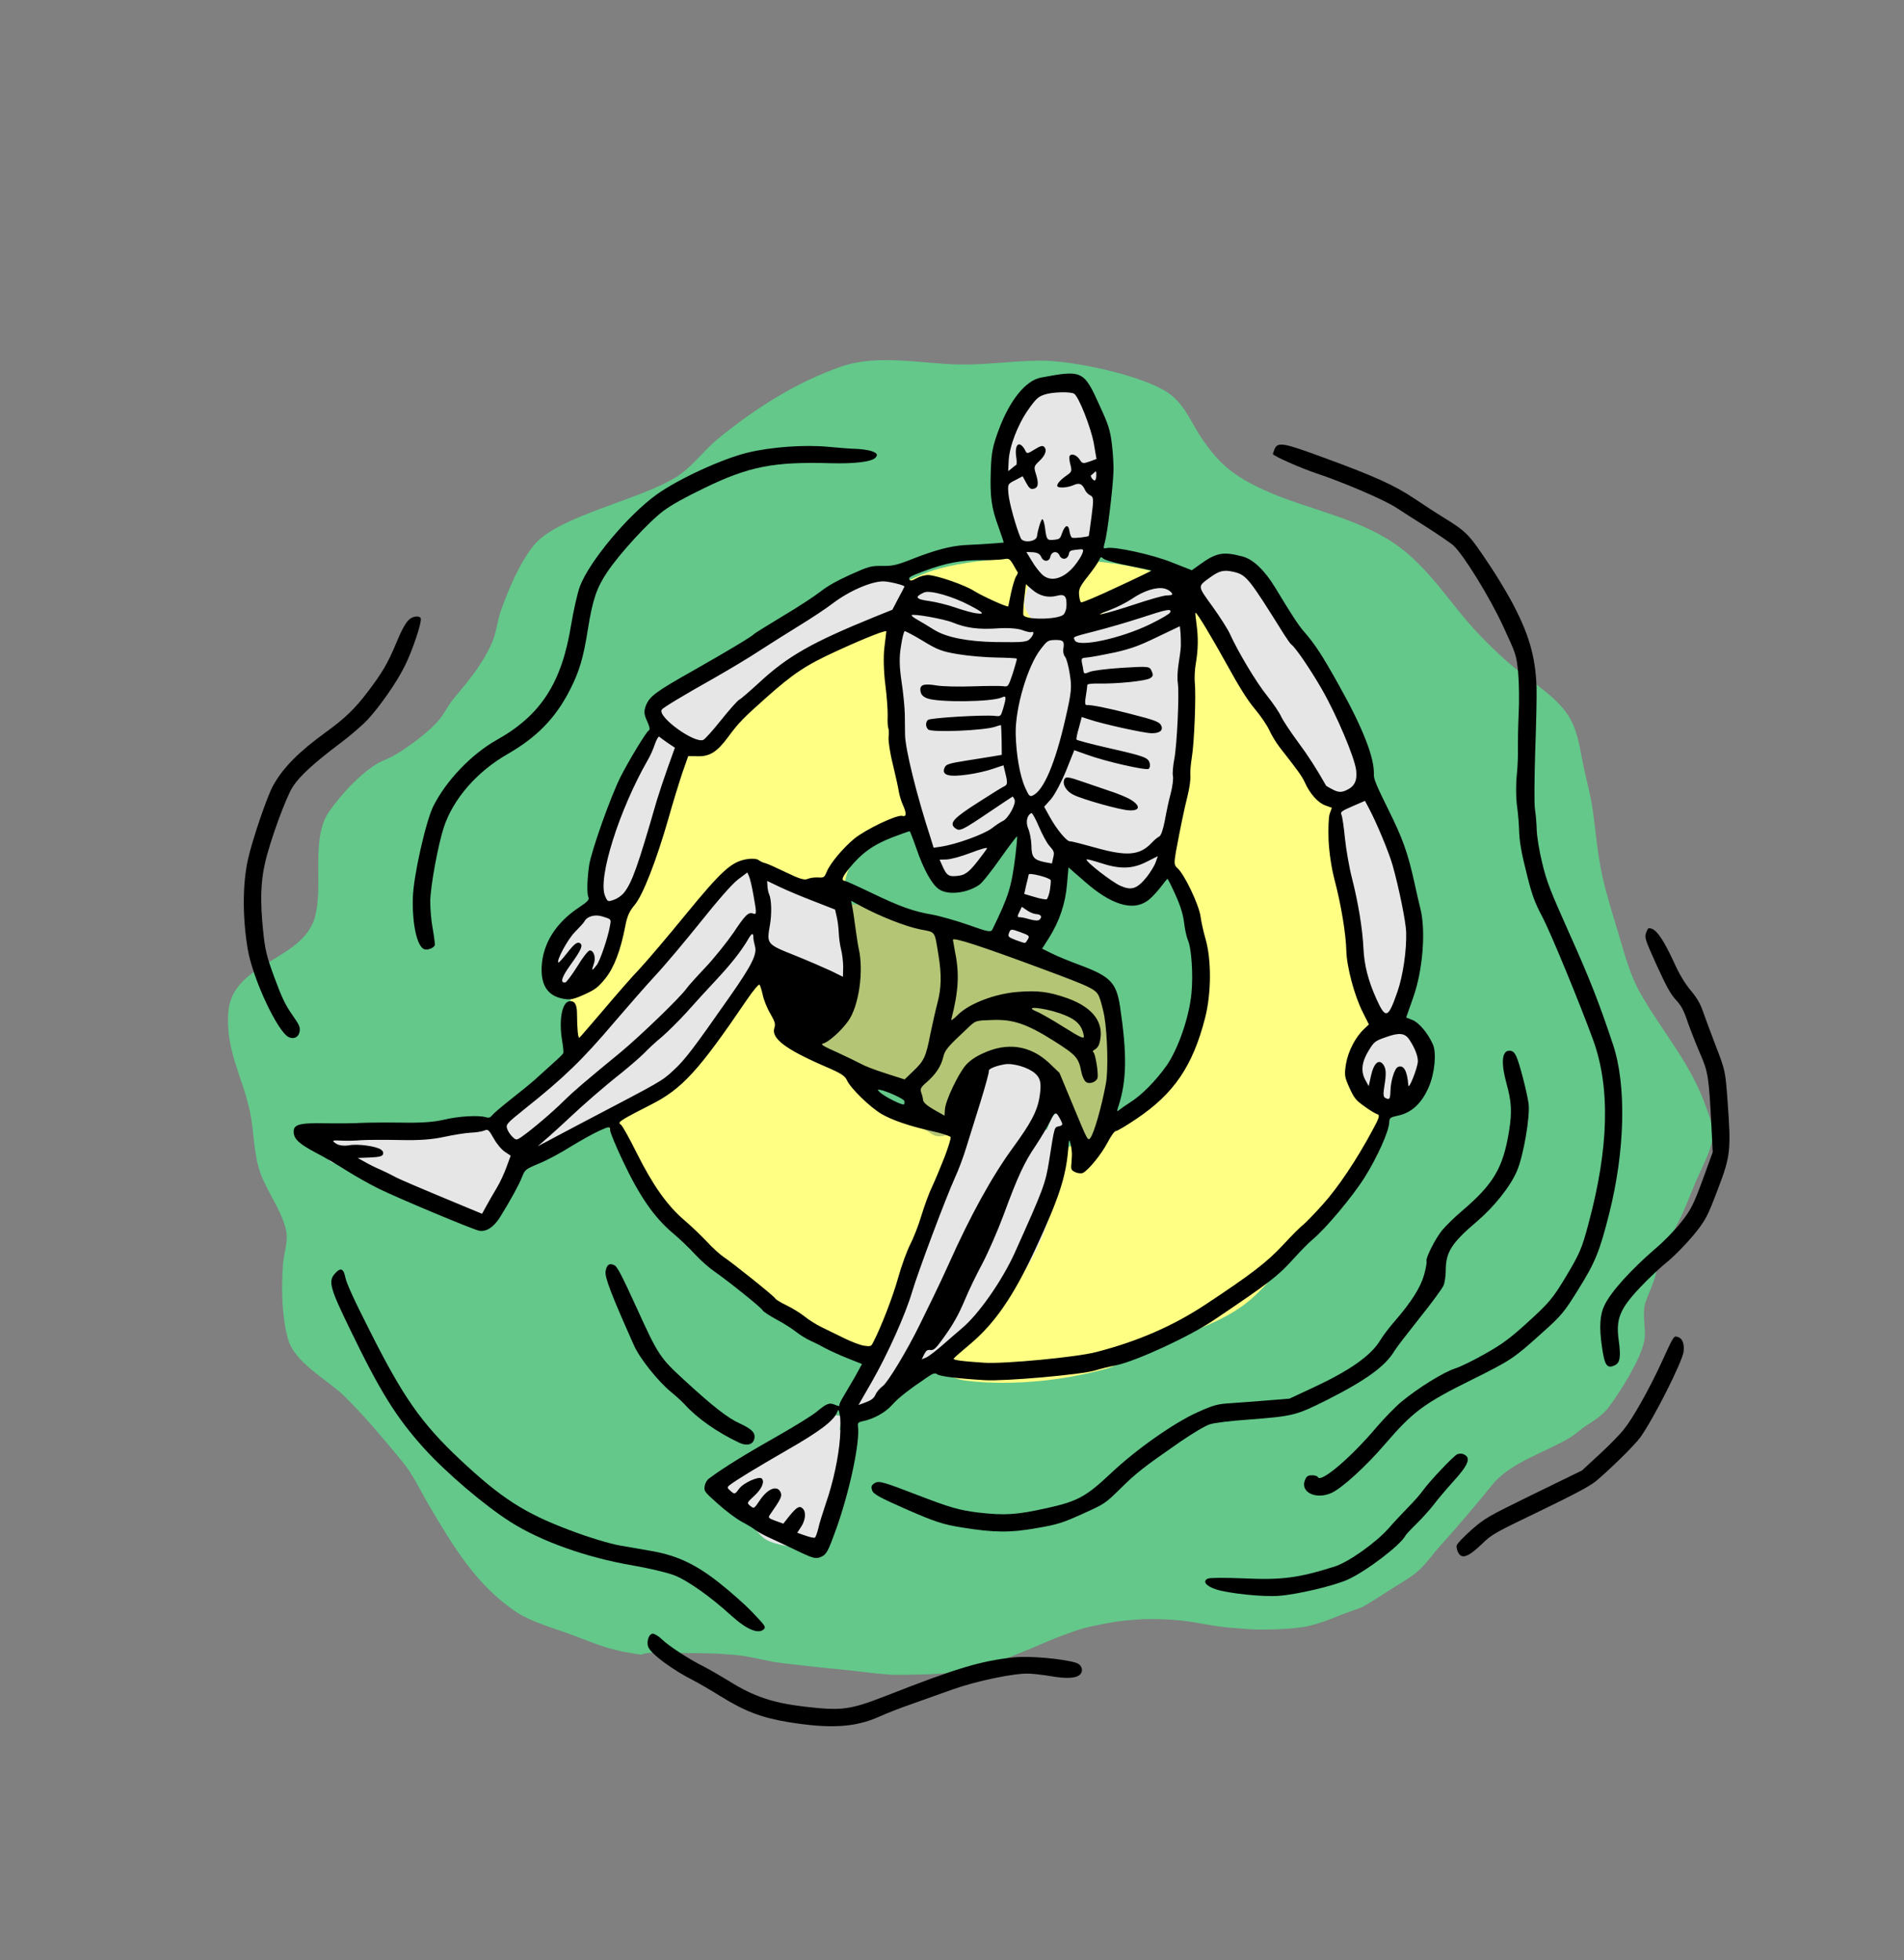
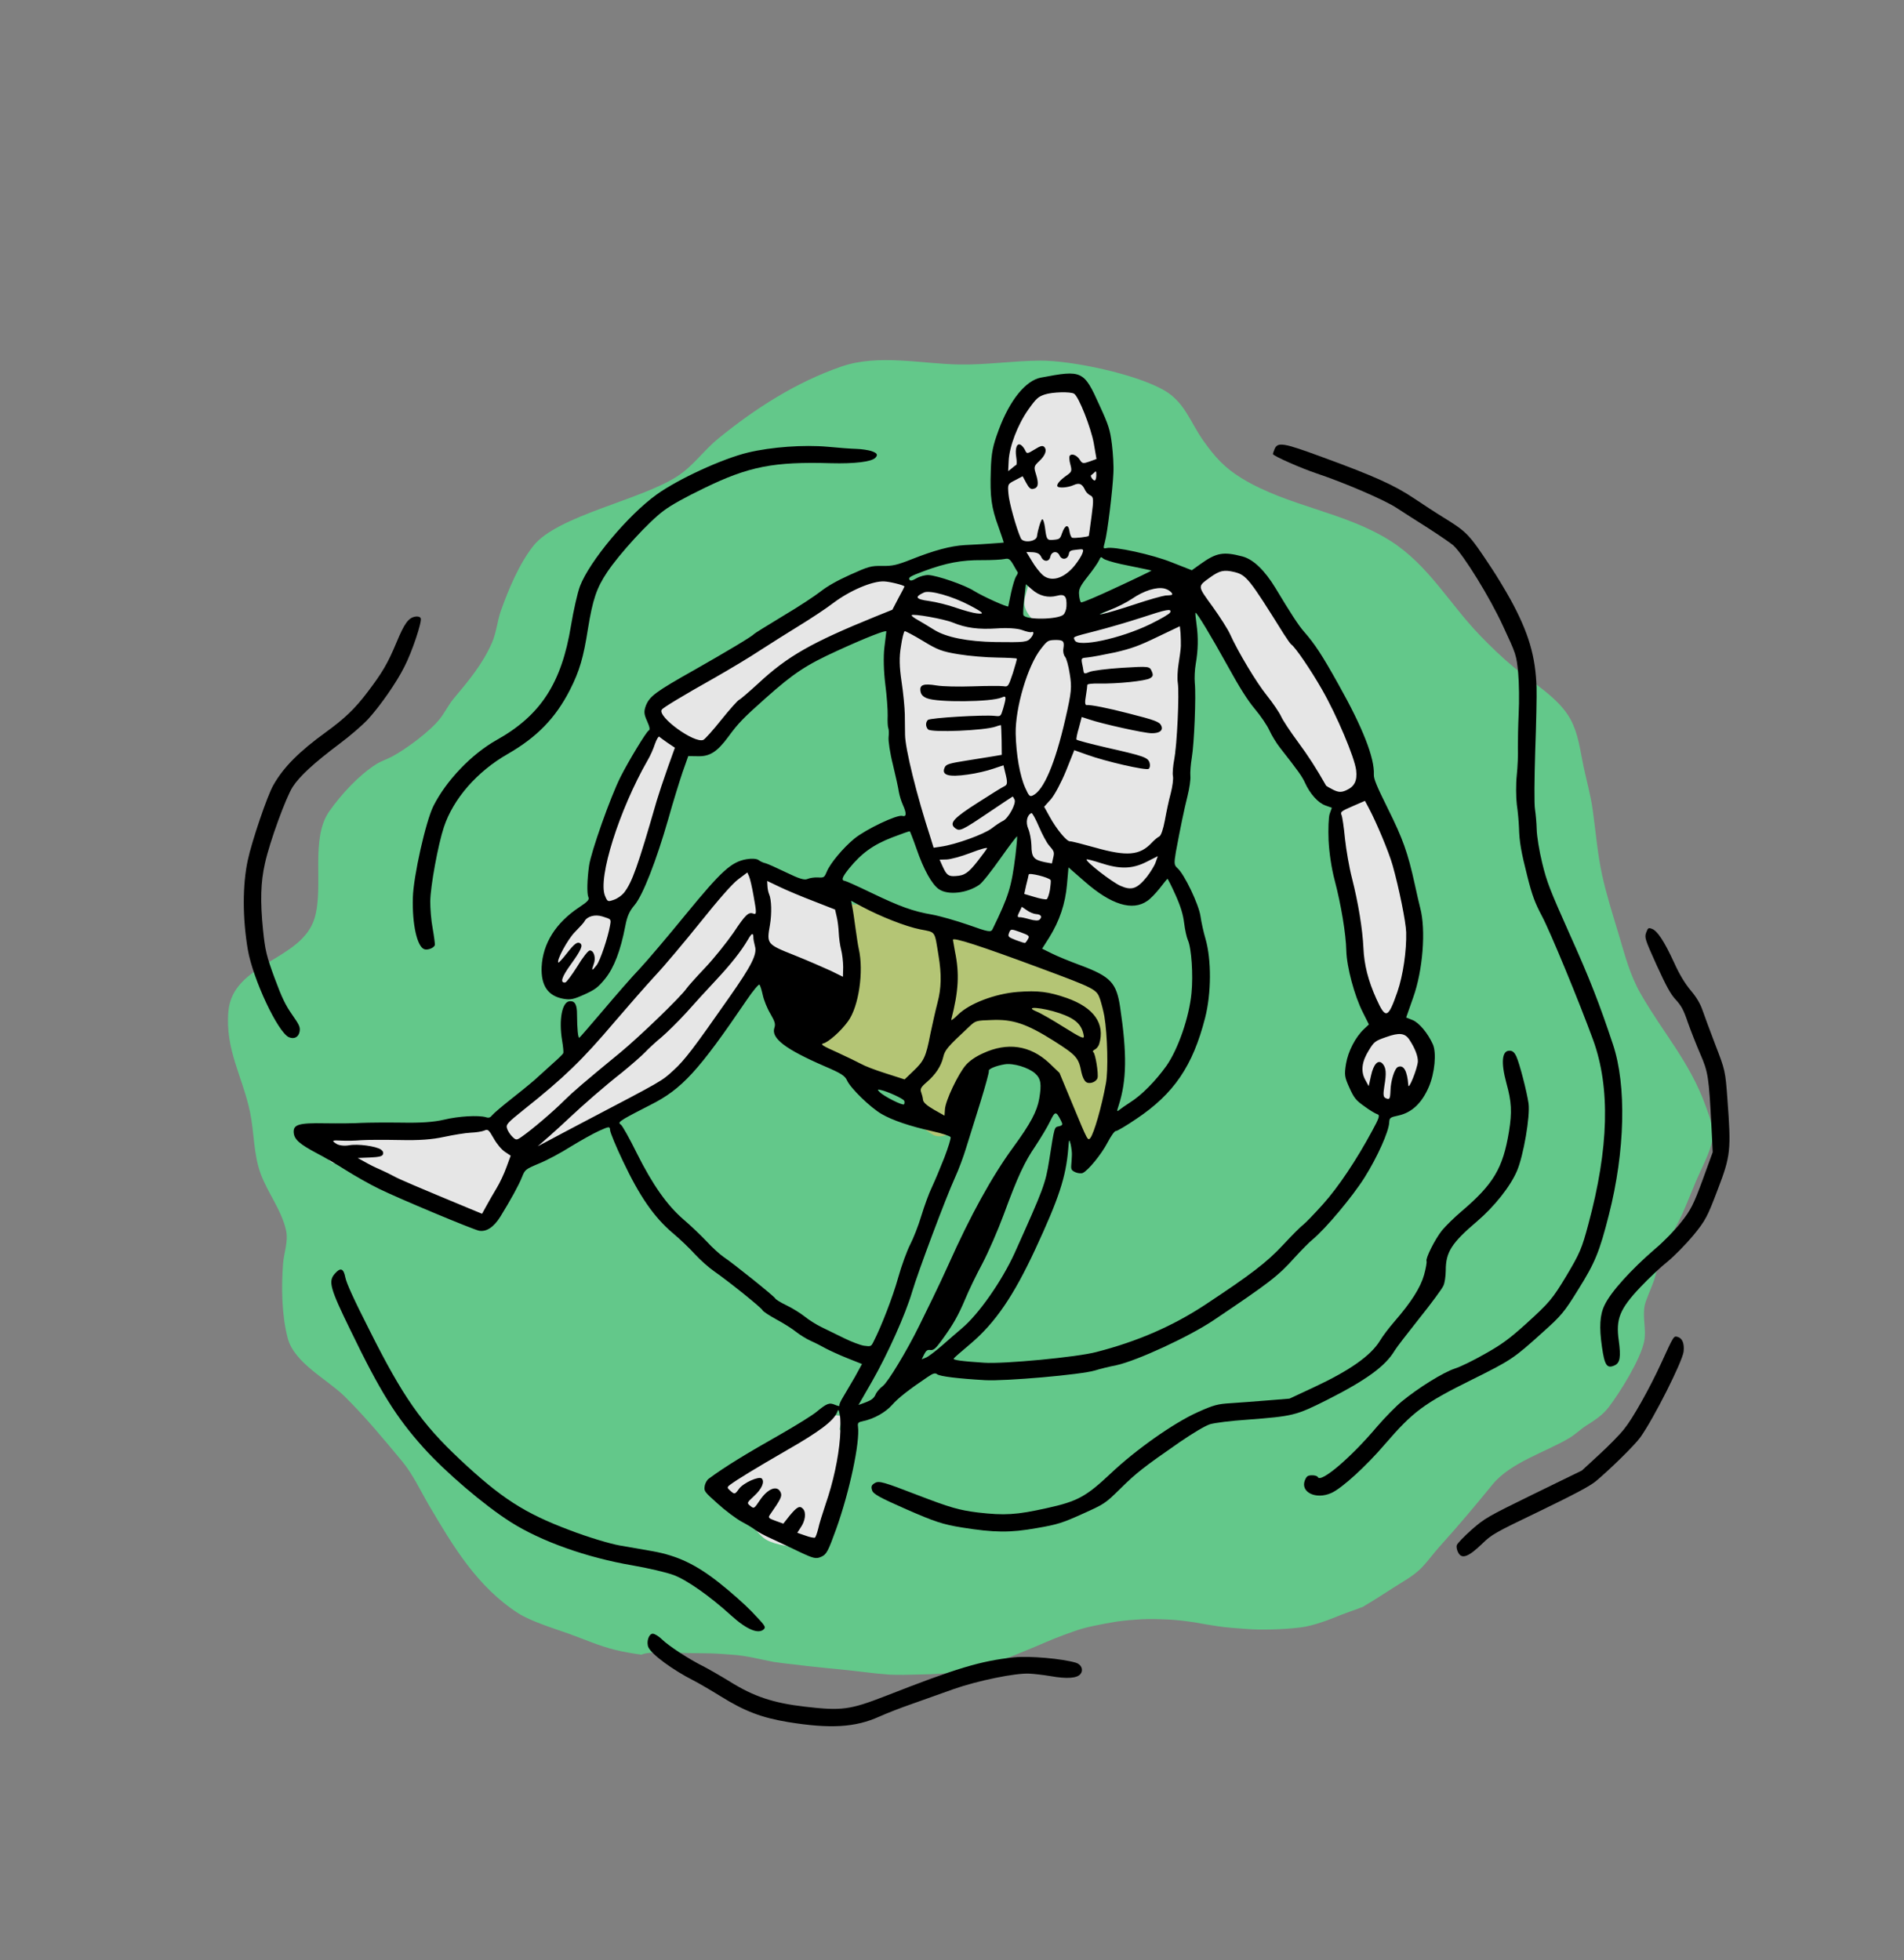
<svg xmlns="http://www.w3.org/2000/svg" xmlns:ns1="http://sodipodi.sourceforge.net/DTD/sodipodi-0.dtd" xmlns:ns2="http://www.inkscape.org/namespaces/inkscape" version="1.0" width="1042pt" height="1073pt" viewBox="0 0 1042 1073" preserveAspectRatio="xMidYMid meet" id="svg12" ns1:docname="logoLRSColor4.svg" ns2:version="1.3.2 (091e20e, 2023-11-25, custom)">
  <rect x="0" y="0" width="1042" height="1073" fill="#808080" stroke="none" />
  <ns1:namedview id="namedview1" pagecolor="#505050" bordercolor="#eeeeee" borderopacity="1" ns2:showpageshadow="0" ns2:pageopacity="0" ns2:pagecheckerboard="0" ns2:deskcolor="#505050" ns2:document-units="pt" ns2:zoom="0.58643989" ns2:cx="694.01828" ns2:cy="715.33333" ns2:window-width="1920" ns2:window-height="1017" ns2:window-x="-8" ns2:window-y="-8" ns2:window-maximized="1" ns2:current-layer="svg12" />
  <defs id="defs12" />
  <g id="layer1" style="display:inline" transform="rotate(65.927,519.49,580.862)">
    <path id="path14" style="fill:#63c88a;fill-opacity:1;stroke-width:1.417" d="m 487.466,194.092 c -13.3,0.912 -27.141,10.949 -38.473,16.545 -7.785,3.845 -16.036,7.169 -24.207,10.106 -22.579,8.116 -46.419,9.96 -66.847,23.502 -24.844,16.47 -40.026,43.518 -64.443,60.308 -9.084,6.246 -16.534,8.645 -27.413,10.811 -12.062,2.401 -23.27,0.647 -33.825,8.273 -14.459,10.448 -35.62,39.492 -42.642,55.512 -5.905,13.473 -9.792,27.719 -16.03,41.082 -8.837,18.93 -23.477,38.11 -25.329,59.461 -2.277,26.256 1.686,52.239 8.496,77.559 2.628,9.773 7.887,18.181 9.618,28.25 4.027,23.42 -7.107,69.185 2.726,88.087 5.714,10.984 16.247,22.204 25.167,30.693 4.463,4.247 9.735,6.954 13.947,11.563 8.667,9.483 13.863,20.228 19.397,31.588 1.981,4.067 4.957,7.487 7.053,11.468 4.066,7.723 7.482,23.222 8.175,31.963 0.265,3.344 -0.166,6.74 0.321,10.059 1.651,11.269 7.218,24.022 12.984,33.797 9.343,15.839 36.246,19.484 50.016,31.165 18.742,15.898 4.108,50.904 27.412,63.973 18.384,10.309 35.78,7.499 55.307,11.751 11.136,2.425 21.882,7.745 33.343,8.461 11.163,0.697 22.793,-2.341 33.825,-0.047 6.096,1.268 10.716,6.109 16.031,8.978 11.458,6.184 25.347,12.123 38.152,14.243 13.895,2.3 29.524,-10.619 41.679,-15.371 14.555,-5.69 30.361,-10.102 45.368,-14.29 9.111,-2.543 18.863,-2.563 28.213,-3.62 25.704,-2.905 51.195,-5.865 73.581,-20.399 7.244,-4.703 17.325,-16.337 21.482,-20.635 6.154,-6.363 13.291,-12.867 18.754,-19.931 2.84,-3.672 5.505,-7.696 8.07,-11.817 0.01,-0.841 0.126,-1.769 0.416,-2.814 1.286,-4.629 3.499,-8.958 5.562,-13.28 2.58,-5.222 5.01,-10.517 7.44,-15.81 2.119,-4.677 4.527,-9.213 7.006,-13.707 1.838,-3.505 4.055,-6.779 6.347,-9.996 2.043,-2.927 4.24,-5.739 6.255,-8.685 2.138,-3.324 4.168,-6.717 6.152,-10.135 2.266,-3.669 4.383,-7.425 6.561,-11.146 2.103,-3.528 4.093,-7.122 6.133,-10.686 2.227,-3.887 4.497,-7.748 6.806,-11.587 2.322,-3.843 4.573,-7.73 6.687,-11.691 2.215,-4.439 4.153,-9.005 6.031,-13.594 2.022,-4.676 3.91,-9.407 5.647,-14.196 1.636,-4.464 2.823,-9.069 3.891,-13.696 0.893,-4.33 1.369,-8.731 1.818,-13.125 0.392,-4.065 0.612,-8.143 0.813,-12.221 0.092,-3.961 0.276,-7.92 0.352,-11.88 0.079,-3.874 0.104,-7.748 0.236,-11.621 0.148,-3.644 0.391,-7.284 0.688,-10.919 0.246,-3.914 0.901,-7.781 1.73,-11.609 0.894,-4.131 1.852,-8.247 2.947,-12.33 1.242,-4.443 2.822,-8.78 4.438,-13.097 1.762,-4.507 3.875,-8.863 6.05,-13.182 2.177,-4.309 4.647,-8.456 7.264,-12.51 2.462,-3.609 4.931,-7.21 7.248,-10.915 2.553,-4.056 4.843,-8.266 7.09,-12.497 2.515,-4.491 4.629,-9.183 6.606,-13.929 1.96,-4.741 3.771,-9.538 5.273,-14.443 1.184,-3.855 1.766,-7.824 2.145,-11.824 0.427,-3.881 0.538,-7.786 0.68,-11.685 0.177,-3.174 0.458,-6.343 0.684,-9.514 0.059,-0.83 -0.01,-1.679 0.177,-2.49 0.002,-0.008 0.007,-0.015 0.009,-0.023 -0.754,-6.484 -1.699,-12.947 -2.739,-19.611 -0.909,-5.829 -1.332,-12.243 -3.368,-17.815 -1.831,-5.012 -4.737,-9.736 -6.892,-14.618 -6.055,-13.715 -12.498,-27.037 -19.238,-40.377 -6.999,-13.852 -4.302,-33.889 -6.091,-48.838 -0.447,-3.732 -1.837,-7.357 -2.405,-11.093 -0.822,-5.409 -1.509,-10.441 -4.167,-15.324 -4.971,-9.128 -16.835,-26.66 -25.008,-32.48 -5.351,-3.81 -12.374,-4.386 -17.955,-8.367 -2.066,-1.474 -7.633,-7.591 -8.977,-8.837 -3.53,-3.694 -7.944,-6.355 -11.703,-9.776 -4.897,-4.457 -8.426,-10.538 -12.504,-15.7 -5.326,-6.742 -11.475,-12.665 -17.313,-18.942 -4.926,-5.296 -9.385,-11.191 -14.908,-15.888 -5.903,-5.02 -13.187,-5.244 -20.52,-5.782 -25.755,-1.888 -45.932,4.979 -70.695,7.427 -11.881,1.174 -22.609,-0.736 -34.305,-2.256 -11.271,-1.464 -22.346,-2.671 -33.504,-4.983 -11.96,-2.478 -23.245,-6.562 -34.947,-9.917 -7.919,-2.27 -15.852,-3.383 -23.886,-5.124 -8.771,-1.901 -16.855,-4.573 -25.97,-3.948 z" />
-     <path style="fill:#ffff84;fill-opacity:1;stroke-width:1.417" d="m 283.558,604.583 c -10.187,-33.612 -15.422,-67.827 -13.626,-102.94 0.438,-8.571 -0.257,-17.267 1.122,-25.759 4.327,-26.641 18.53,-57.844 32.061,-81.083 10.268,-17.635 21.803,-33.035 38.473,-44.983 4.123,-2.955 7.439,-6.19 12.023,-8.602 6.236,-3.282 11.386,-1.587 17.794,-2.773 3.392,-0.628 6.263,-2.458 9.618,-3.196 2.64,-0.581 5.188,-0.247 7.855,-0.47 3.444,-0.289 6.328,-2.298 9.618,-3.102 4.261,-1.041 8.819,-0.218 13.145,-0.658 5.47,-0.556 10.508,-2.502 15.87,-3.478 7.877,-1.434 15.554,-0.552 23.405,-1.504 4.537,-0.55 8.878,-1.918 13.466,-2.162 4.299,-0.229 9.856,-0.135 14.107,0.658 2.8,0.523 5.121,1.675 8.015,1.786 6.564,0.251 13.516,-1.123 20.038,-0.047 8.768,1.446 18.134,2 26.771,3.995 3.142,0.726 5.875,2.71 8.977,3.478 9.301,2.303 18.748,4.436 27.893,7.38 4.4,1.416 8.467,3.773 12.824,5.359 3.045,1.108 6.297,1.487 9.298,2.773 3.402,1.458 6.501,3.409 9.939,4.794 5.997,2.418 12.297,3.803 18.275,6.393 2.701,1.17 7.024,2.555 9.458,4.418 2.501,1.914 4.184,5.122 6.893,6.675 2.169,1.243 4.708,1.464 6.893,2.632 6.664,3.563 12.987,8.268 18.115,13.819 2.086,2.258 2.614,5.342 4.328,7.897 2.491,3.712 6.702,7.505 8.336,11.657 0.973,2.472 1.357,5.111 2.885,7.427 3.181,4.819 6.166,9.739 8.336,15.183 1.335,3.348 0.966,7.015 2.084,10.294 4.953,14.522 13.199,27.56 17.794,42.257 4.691,15.006 3.206,30.24 3.206,45.548 0,8.44 -0.481,16.809 -0.481,25.242 0,5.773 0.752,12.183 -0.16,17.909 -2.834,17.785 -7.515,34.514 -14.588,51.235 -3.182,7.523 -6.902,15.022 -11.221,21.951 -2.295,3.681 -5.774,6.526 -8.336,10.012 -1.628,2.215 -9.863,13.836 -12.183,14.289 -2.245,0.439 -3.304,-3.282 -4.008,-4.559 -5.463,-9.912 -6.456,-22.524 -14.107,-31.305 -2.882,-3.308 -6.839,-5.516 -9.939,-8.602 -8.373,-8.335 -13.834,-17.903 -19.076,-28.25 -1.76,-3.474 -4.55,-6.255 -6.412,-9.636 -2.301,-4.178 -3.56,-8.604 -5.45,-12.926 -2.601,-5.949 -5.27,-12.145 -8.176,-17.956 -1.621,-3.243 -3.895,-6.26 -4.649,-9.871 -2.467,-11.815 -2.066,-22.815 -3.046,-34.689 -0.48,-5.819 -2.412,-11.728 -3.687,-17.439 -0.537,-2.405 -0.539,-5.808 -1.763,-8.038 -1.895,-3.451 -1.994,-1.908 -3.046,-4.559 -1.097,-2.765 -1.257,-5.986 -2.725,-8.602 -0.86,-1.533 -2.57,-2.665 -3.687,-3.995 -5.091,-6.065 -10.09,-11.638 -16.031,-17.016 -4.933,-4.465 -28.004,-16.547 -34.947,-18.99 -5.374,-1.891 -11.716,-1.583 -17.313,-2.726 -10.217,-2.088 -20.766,-5.283 -30.458,0.282 -5.509,3.163 -8.833,9.198 -12.824,13.913 -9.768,11.54 -18.967,23.346 -28.214,35.301 -8.655,11.189 -15.022,23.001 -22.283,35.065 -2.991,4.969 -6.829,9.777 -9.298,15.041 -4.551,9.706 -9.577,21.264 -8.657,32.245 0.394,4.702 2.642,9.32 3.687,13.866 0.521,2.265 0.702,4.623 1.603,6.816 4.22,10.27 14.252,12.801 22.283,18.614 2.701,1.955 4.776,4.513 7.374,6.581 3.145,2.503 7.599,3.56 11.061,5.453 2.221,1.214 4.057,3.136 6.412,4.136 15.031,6.383 54.468,13.996 70.214,8.884 6.066,-1.969 12.88,-3.906 17.634,-8.367 1.218,-1.143 1.775,-3.259 3.206,-4.136 3.349,-2.053 6.464,-3.868 8.817,-7.192 3.295,-4.655 16.759,-25.603 20.519,-26.981 0.566,-0.208 0.387,1.145 0.641,1.692 0.827,1.779 1.716,2.108 3.366,3.196 5.048,3.33 10.009,7.789 14.428,11.892 6.427,5.968 10.948,13.042 16.992,19.225 14.821,15.162 28.783,26.855 40.718,44.936 2.815,4.265 5.049,8.856 7.855,13.114 1.579,2.396 4.663,5.063 5.611,7.803 0.583,1.685 0.3,4.252 0.16,6.017 -0.215,2.711 -7.609,7.125 -9.458,8.696 -7.912,6.72 -16.574,12.535 -24.847,18.802 -2.716,2.057 -5.108,4.57 -8.015,6.393 -2.113,1.325 -4.614,1.992 -6.573,3.619 -1.702,1.414 -3.836,3.861 -6.092,4.935 -4.26,2.03 -9.08,2.052 -13.305,4.183 -2.328,1.174 -4.163,2.982 -6.412,4.277 -6.066,3.494 -13.465,6.837 -20.038,9.307 -3.257,1.224 -6.915,0.9 -10.26,2.021 -6.911,2.316 -12.637,7.67 -19.718,9.495 -2.59,0.667 -5.097,0.282 -7.695,0.705 -5.485,0.893 -10.323,3.711 -15.87,4.559 -17.488,2.675 -38.353,1.612 -56.107,0.141 -14.129,-1.171 -28.809,-0.158 -41.84,-6.017 -9.168,-4.122 -18.178,-9.465 -25.809,-16.029 -3.55,-3.053 -6.523,-6.7 -10.099,-9.73 -3.502,-2.966 -7.466,-5.296 -10.741,-8.555 -8.962,-8.919 -17.08,-19.255 -26.611,-27.639 -6.965,-6.127 -13.394,-13.561 -18.115,-21.669 -3.876,-6.656 -6.491,-13.915 -10.901,-20.306 -2.635,-3.82 -6.052,-7.09 -8.657,-10.999 -7.197,-10.8 -13.344,-25.824 -13.947,-38.732 z" id="path13" />
    <path style="fill:#e6e6e6;fill-opacity:1;stroke-width:1.417" d="m 230.176,417.269 c -12.512,-6.476 -29.332,-23.154 -25.328,-39.296 0.572,-2.307 1.925,-4.374 2.885,-6.487 3.605,-7.927 12.521,-6.356 19.397,-6.675 27.204,-1.259 51.493,12.252 71.336,29.707 3.793,3.337 7.324,7.812 9.779,12.221 0.998,1.793 1.554,4.033 3.206,5.406 5.324,4.423 8.866,1.528 14.908,8.132 5.77,6.306 -2.466,12.613 -6.573,16.828 -0.849,0.872 -1.991,3.404 -3.206,3.76 -11.834,3.47 -12.134,-3.879 -21.321,-8.132 -4.128,-1.911 -13.79,-3.384 -18.435,-3.384 -16.821,0 -32.616,-2.144 -46.649,-12.08 z" id="path15" />
    <path style="fill:#e6e6e6;fill-opacity:1;stroke-width:1.417" d="m 314.176,448.668 c -1.938,3.435 -2.521,5.649 -5.13,7.944 -5.335,4.693 -10.761,8.633 -17.153,11.516 -4.247,1.916 -10.172,10.315 -12.504,13.819 -1.117,1.678 -2.466,5.937 -2.244,8.085 0.046,0.444 1.094,3.166 0.802,3.337 -1.753,1.028 -3.857,1.652 -5.611,2.773 -2.732,1.748 -9.067,10.844 -9.939,13.913 -4.143,14.578 3.09,42.705 4.649,58.474 1.441,14.581 3,29.155 4.328,43.761 0.642,7.062 0.688,21.099 4.008,27.357 2.781,5.242 7.243,10.397 11.542,14.43 1.321,1.239 3.12,1.285 4.328,2.82 9.515,12.09 19.016,24.691 29.977,35.583 4.219,4.193 9.87,6.602 14.588,10.106 3.494,2.595 6.479,5.823 9.939,8.461 4.01,3.057 8.814,5.121 12.824,8.179 4.61,3.514 5.113,12.934 7.214,17.862 3.998,9.377 10.974,16.998 19.878,22.045 3.09,1.752 6.499,4.252 10.26,3.149 1.556,-0.456 1.366,-1.644 2.405,-2.726 0.789,-0.823 2.089,-0.596 2.886,-1.363 3.11,-2.997 -0.174,-9.297 -1.282,-12.221 -1.294,-3.416 -0.482,-7.382 -2.084,-11.046 -1.394,-3.187 -5.849,-6.505 -8.496,-8.649 -5.798,-4.695 -13.095,-9.882 -17.473,-15.935 -1.863,-2.575 -3.082,-5.543 -5.13,-7.991 -5.742,-6.864 -13.318,-12.882 -19.878,-19.037 -3.387,-3.178 -7.884,-5.102 -11.382,-8.179 -6.805,-5.986 -23.695,-20.967 -27.733,-28.861 -0.586,-1.146 2.416,-14.307 0.962,-19.742 -1.627,-6.083 -5.48,-11.088 -8.176,-16.687 -2.384,-4.952 -4.07,-10.42 -6.092,-15.559 -4.321,-10.981 -4.416,-28.628 -5.13,-40.424 -0.656,-10.838 -3.295,-32.414 2.244,-41.834 2.127,-3.618 9.877,-7.94 12.985,-11.375 11.121,-12.291 20.084,-23.192 25.649,-38.967 1.456,-4.128 4.621,-10.564 3.687,-14.947 -0.64,-3.002 -1.596,-4.946 -4.328,-6.487 -7.189,-4.054 -11.4,2.858 -15.389,8.414 z" id="path16" />
    <path style="fill:#e6e6e6;fill-opacity:1;stroke-width:1.417" d="m 336.779,354.377 c -3.599,-7.516 -7.574,-19.986 -2.084,-27.874 4.353,-6.254 21.567,-10.218 29.015,-11.986 1.706,-0.405 3.653,0.366 5.29,-0.094 5.779,-1.624 11.074,-2.965 17.153,-3.384 3.872,-0.267 8.57,1.281 12.985,0.893 6.28,-0.552 12.371,-2.055 18.595,-2.914 1.888,-0.26 3.426,-1.454 5.29,-1.598 2.775,-0.214 5.108,1.279 7.855,1.034 7.41,-0.661 14.624,-1.68 22.122,-1.551 1.452,0.025 5.996,1.071 7.374,1.645 1.608,0.67 1.603,2.007 3.366,2.444 1.526,0.379 8.269,0.772 10.099,0.611 4.961,-0.436 9.948,-0.687 14.908,-1.457 1.864,-0.289 3.1,-1.175 5.13,-1.175 3.499,0 6.997,1.331 10.42,1.833 3.656,0.536 7.423,-0.264 11.061,0.376 1.877,0.33 3.295,1.317 5.29,1.551 4.502,0.528 9.487,-0.351 13.947,0.564 2.392,0.491 4.509,1.997 7.053,2.444 3.61,0.635 7.402,-0.227 10.901,0.799 8.207,2.407 16.246,6.25 22.924,11.234 2.254,1.682 5.842,2.034 8.176,3.713 5.828,4.195 10.745,10.573 16.992,14.007 3.806,2.092 7.716,-4.42 12.183,-4.747 5.215,-0.382 10.569,0.231 15.389,1.88 1.293,0.442 2.415,2.957 3.847,3.713 1.767,0.933 4.59,0.384 6.092,1.457 1.995,1.426 1.5,2.639 2.565,4.512 3.165,5.568 5.542,10.055 5.13,16.828 -0.346,5.679 -7.566,12.406 -12.664,13.772 -3.803,1.019 -13.116,1.301 -16.992,-0.517 -0.828,-0.388 -6.441,-3.939 -7.053,-4.606 -2.766,-3.012 -8.194,-14.484 -11.061,-15.465 -4.283,-1.465 -9.087,-2.527 -13.626,-2.773 -4.105,-0.223 -9.182,1.513 -13.145,0.235 -16.087,-5.189 -31.078,-13.366 -47.451,-18.05 -5.846,-1.672 -12.573,-3.131 -18.595,-3.995 -2.181,-0.313 -4.587,0.175 -6.733,-0.376 -7.601,-1.95 -15.435,-4.661 -23.084,-5.97 -4.508,-0.771 -11.209,4.301 -15.55,5.641 -5.298,1.635 -10.765,0.956 -16.191,1.786 -3.46,0.529 -6.637,2.39 -10.099,2.914 -5.406,0.818 -11.073,-0.018 -16.512,0.423 -15.812,1.282 -31.699,1.936 -47.13,5.782 -1.58,0.394 -16.749,3.309 -17.954,5.077 -5.151,7.552 1.144,19.966 2.565,28.297 1.991,11.676 -0.062,23.837 -3.687,34.783 -0.741,2.239 -0.884,3.695 -2.084,5.829 -1.014,1.802 -7.714,7.234 -9.618,7.333 -3.023,0.156 -6.261,-4.493 -7.053,-6.816 -3.096,-9.077 -1.561,-17.936 -2.725,-27.263 -0.407,-3.263 -1.638,-6.282 -2.244,-9.448 -0.589,-3.073 0.051,-6.064 -0.321,-9.119 -0.299,-2.457 -2.352,-5.864 -1.763,-8.367 1.591,-6.764 6.867,-9.573 11.702,-13.866 z" id="path17" />
    <path style="fill:#e6e6e6;fill-opacity:1;stroke-width:1.417" d="m 328.444,438.468 c 5.219,8.946 11.8,16.164 19.878,22.468 5.199,4.057 11.885,11.82 17.954,14.336 5.658,2.346 11.61,2.653 17.473,3.995 4.857,1.112 9.522,3.677 14.588,4.089 2.714,0.221 11.416,-2.193 13.145,-3.713 0.74,-0.651 0.467,-1.126 1.763,-1.363 4.222,-0.774 9.306,2.278 13.626,1.222 2.166,-0.529 7.905,-1.671 9.779,-2.538 1.852,-0.857 2.476,-2.089 4.489,-2.679 3.63,-1.064 7.743,-0.144 11.542,-1.457 13.344,-4.612 30.137,-12.504 25.008,-30.177 -3.429,-11.813 -42.154,-36.926 -52.099,-41.035 -2.265,-0.936 -4.81,0.062 -7.053,-1.034 -4.975,-2.432 -9.413,-6.451 -14.107,-9.401 -7.265,-4.565 -15.769,-6.9 -23.244,-11.093 -6.408,-3.594 -11.993,-7.792 -18.756,-10.67 -3.086,-1.314 -15.027,-5.9 -18.115,-4.089 -2.921,1.713 -2.925,7.142 -3.366,9.918 -1.73,10.871 -3.045,22.085 -5.771,32.762 -3.512,13.753 -6.296,15.914 -6.733,30.459 z" id="path18" />
    <path style="fill:#e6e6e6;fill-opacity:1;stroke-width:1.417" d="m 332.772,436.306 c -6.467,13.251 -13.778,26.004 -21.802,38.356 -2.289,3.523 -25.563,23.163 -22.763,28.908 4.563,9.366 14.681,11.038 23.405,15.088 8.48,3.937 17.106,6.822 25.809,10.012 2.775,1.017 4.934,3.098 7.695,4.136 2.544,0.956 5.881,2.8 8.496,3.431 1.484,0.358 3.02,-0.045 4.489,0.329 4.413,1.125 8.292,3.939 12.824,4.888 2.626,0.55 5.234,-1.148 7.855,-0.47 13.712,3.548 29.986,9.085 44.084,4.606 1.463,-0.465 3.479,-0.199 4.809,-0.94 0.921,-0.513 0.506,-1.726 1.443,-2.35 1.264,-0.842 3.417,-0.357 4.328,-1.692 0.933,-1.368 0.334,-3.569 0.802,-5.123 2.944,-9.783 -2.43,-17.479 -6.733,-26.041 -7.965,-15.848 -19.857,-26.308 -33.344,-37.651 -4.028,-3.388 -8.432,-5.331 -12.824,-8.132 -7.536,-4.805 -10.164,-7.588 -16.512,-12.127 -6.677,-4.775 -24.111,-12.769 -32.061,-15.23 z" id="path19" />
    <path style="fill:#e6e6e6;fill-opacity:1;stroke-width:1.417" d="m 417.894,470.009 c -4.987,3.134 -14.765,10.301 -12.183,17.721 0.806,2.316 2.819,3.177 4.969,3.807 3.481,1.021 6.965,-1.027 10.26,-0.141 5.628,1.513 12.008,2.541 17.634,4.465 1.652,0.565 2.685,2.346 4.008,3.337 5.181,3.882 11.854,7.278 15.55,12.832 2.867,4.309 7.708,13.669 11.863,16.593 0.635,0.447 1.02,-1.179 1.603,-1.692 1.508,-1.327 3.618,-1.733 4.809,-3.384 0.896,-1.241 0.857,-2.925 1.763,-4.136 1.441,-1.925 3.642,-3.272 4.969,-5.218 0.796,-1.167 -4.071,-6.892 -4.649,-7.709 -9.941,-14.044 -15.076,-17.101 -29.817,-24.395 -10.234,-5.064 -19.258,-10.203 -30.779,-12.08 z" id="path20" />
-     <path style="fill:#e6e6e6;fill-opacity:1;stroke-width:1.417" d="m 548.062,582.115 c -7.342,-5.374 -20.359,-11.451 -20.359,-22.374 0,-8.414 6.33,-12.73 12.023,-17.345 1.415,-1.147 2.654,-3.189 4.489,-3.619 4.732,-1.11 10.729,-1.801 15.55,-0.564 2.23,0.572 9.034,6.593 11.221,8.226 1.26,0.94 6.693,2.864 3.687,0 -10.037,-9.565 -4.062,-9.272 4.969,-8.743 4.803,0.282 5.133,4.622 8.496,6.299 4.462,2.224 8.455,5.492 12.504,8.414 4.315,3.114 9.329,5.436 13.626,8.743 22.563,17.367 38.897,43.832 47.13,70.789 1.95,6.386 4.816,12.49 6.092,19.131 0.927,4.824 1.618,9.83 2.725,14.618 2.267,9.805 6.385,18.67 7.053,28.861 0.174,2.659 2.225,4.984 2.084,7.803 -0.079,1.576 -0.547,6.343 -2.084,7.286 -2.183,1.338 -4.523,-2.377 -5.931,-3.478 -8.466,-6.62 -14.7,-15.818 -21.641,-23.831 -5.819,-6.718 -10.347,-15.111 -17.153,-20.917 -10.917,-9.312 -20.174,-20.237 -30.939,-29.707 -3.864,-3.399 -7.506,-7.354 -11.542,-10.482 -1.591,-1.233 -3.407,-1.869 -4.969,-3.243 -3.037,-2.672 -6.44,-5.978 -9.137,-8.931 -1.495,-1.637 -2.193,-3.768 -3.847,-5.265 -8.116,-7.337 -16.65,-13.416 -24.046,-21.669 z" id="path21" />
    <path style="fill:#e6e6e6;fill-opacity:1;stroke-width:1.417" d="m 679.032,717.864 c -1.87,-1.206 -3.613,-2.638 -5.611,-3.619 -1.249,-0.613 -3.086,4.125 -3.206,4.747 -1.267,6.564 2.155,12.807 3.046,19.131 0.522,3.704 0.134,7.468 0.802,11.187 2.224,12.392 3.25,25.042 7.534,36.852 0.631,1.74 0.478,6.333 2.244,7.239 0.993,0.509 1.443,-0.783 2.405,-0.752 1.257,0.041 1.597,1.364 2.886,1.081 6.64,-1.46 9.985,-5.95 15.389,-9.119 2.252,-1.321 8.744,-2.994 11.702,-4.512 4.949,-2.539 9.32,-9.79 12.023,-14.148 1.062,-1.712 5.221,-3.531 6.252,-6.064 0.397,-0.974 0.289,-2.12 0.641,-3.102 1.121,-3.122 -7.167,-8.412 -8.977,-9.871 -2.352,-1.897 -4.978,-2.519 -7.534,-3.995 -3.395,-1.96 -5.356,-5.685 -8.336,-8.132 -4.495,-3.691 -9.539,-6.673 -14.107,-10.2 -2.841,-2.194 -5.91,-4.539 -8.496,-7.051 -0.498,-0.484 -0.749,-1.531 -1.443,-1.504 -2.479,0.094 -4.809,1.222 -7.214,1.833 z" id="path22" />
    <path style="fill:#e6e6e6;fill-opacity:1;stroke-width:1.417" d="m 376.215,641.67 c 3.19,-4.101 6.297,-10.376 11.382,-12.879 2.552,-1.256 6.211,-1.524 8.176,-3.713 2.492,-1.173 2.677,-3.963 4.168,-5.829 1.518,-1.9 3.895,-2.555 5.611,-4.183 1.393,-1.322 1.712,-2.51 2.725,-3.995 2.5,-3.666 8.928,-6.889 12.664,-9.354 1.007,-0.664 5.646,1.58 6.733,1.739 3.39,0.497 7.225,-0.022 10.901,0.517 1.285,0.188 1.978,1.194 3.206,1.41 1.25,0.22 2.569,-0.346 3.847,-0.188 1.63,0.201 13.338,4.74 12.504,7.756 -1.028,3.717 -4.007,6.608 -5.771,9.918 -2.012,3.776 -2.879,7.971 -4.969,11.751 -4.5,8.136 -11.558,6.902 -12.023,17.674 -0.081,1.875 -0.062,5.371 0.641,7.051 6.055,14.457 14.854,28.718 24.366,41.176 2.468,3.233 3.535,7.856 5.29,11.516 1.542,3.216 4.239,6.432 4.969,9.965 6.236,30.17 4.086,61.528 5.13,92.129 0.14,4.092 0.254,10.218 2.886,13.584 5.292,6.772 20.948,16.778 14.588,27.169 -0.899,1.469 -3.252,2.466 -4.489,3.76 -3.768,3.946 -5.399,10.158 -9.458,13.537 -4.601,3.831 -0.826,-0.123 -4.008,2.162 -2.249,1.615 -3.44,4.191 -5.611,5.876 -3.736,2.9 -8.042,5.116 -11.863,7.944 -3.397,2.514 -5.651,5.568 -8.496,8.602 -1.312,1.398 -3.402,1.777 -4.969,2.773 -2.358,1.498 -2.96,4.418 -4.969,6.252 -1.132,1.033 -2.958,0.922 -4.008,2.021 -1.889,1.978 -2.028,4.358 -5.13,5.077 -1.985,0.46 -3.084,2.766 -4.809,3.008 -0.897,0.126 -3.99,-0.178 -5.13,0.188 -0.344,0.11 -5.182,4.921 -6.252,3.666 -0.93,-1.091 3.156,-6.116 4.649,-8.978 1.452,-2.783 1.569,-5.758 2.565,-8.649 0.913,-2.649 3.032,-5.208 4.168,-7.756 1.632,-3.66 1.542,-7.475 3.046,-11.187 4.666,-11.515 0.595,2.054 3.527,-9.354 0.882,-3.432 3.507,-5.623 4.489,-8.79 0.893,-2.881 1.807,-5.723 2.725,-8.602 1.967,-6.163 2.033,-13.252 4.328,-19.225 1.407,-3.661 6.022,-8.515 5.771,-12.644 -0.624,-10.242 -4.36,-18.878 -7.053,-28.814 -0.798,-2.943 -2.929,-5.121 -3.687,-8.038 -2.1,-8.083 -4.391,-15.901 -7.534,-23.643 -3.115,-7.672 -4.391,-15.519 -8.817,-22.656 -2.765,-4.458 -5.884,-9.523 -8.015,-14.383 -1.561,-3.56 -2.609,-7.726 -4.809,-10.952 -1.375,-2.016 -3.357,-3.599 -4.168,-6.017 -0.534,-1.592 -0.477,-3.539 -1.443,-4.982 -4.044,-6.047 -6.869,-12.775 -9.779,-19.601 -2.505,-5.876 -5.44,-12.136 -8.496,-17.721 -1.365,-2.494 -3.286,-4.144 -4.328,-6.863 -0.726,-1.893 -0.664,-4.117 -1.443,-5.97 -0.892,-2.121 -3.549,-4.345 -3.687,-6.628 -0.134,-2.206 0.107,-4.418 0.16,-6.628 z" id="path23" />
    <path style="fill:#b4c575;fill-opacity:1;stroke-width:1.417" d="m 418.535,594.994 c -1.763,-0.846 -4.444,-4.302 -5.29,-2.538 -0.846,1.763 3.611,3.54 5.29,2.538 2.539,-1.515 2.31,-5.466 3.847,-7.991 2.223,-3.65 8.249,-5.552 11.221,-8.602 3.406,-3.495 6.177,-7.455 9.458,-11.046 11.991,-13.127 22.709,-27.267 35.107,-40.142 7.691,-7.987 16.258,-15.231 24.366,-22.703 7.066,-6.511 13.601,-13.953 22.924,-16.687 0.996,-0.292 3.749,-0.029 4.649,0.235 1.75,0.513 2.564,2.021 4.168,2.726 3.923,1.725 9.96,1.856 13.305,3.572 3.559,1.826 6.256,6.091 9.939,8.179 3.654,2.071 6.043,0.063 11.542,4.183 2.283,1.711 5.186,2.261 7.695,3.572 5.486,2.867 9.738,7.074 14.107,11.375 3.153,3.104 7.215,7.1 9.137,11.046 0.028,0.057 2.747,4.781 2.244,4.7 -2.52,-0.403 -4.997,-1.414 -7.534,-1.786 -7.695,-1.128 -15.074,0.329 -22.763,0.329 -5.395,0 -11.374,-1.35 -16.672,-0.564 -3.59,0.533 -14.232,2.224 -17.794,5.453 -3.2,2.901 -6.215,8.802 -7.855,12.785 -1.782,4.329 -1.712,12.247 0.481,16.405 1.355,2.569 3.425,6.182 5.931,7.897 7.782,5.324 20.993,8.015 19.718,21.293 -0.208,2.163 -1.332,4.988 -3.206,6.252 -1.485,1.001 -12.652,8.238 -14.107,7.897 -6.286,-1.475 -6.517,-8.535 -12.664,-1.88 -3.337,3.613 -7.814,6.128 -11.061,9.683 -10.179,11.143 -21.376,24.83 -36.069,29.801 -1.524,0.516 -6.02,3.43 -7.695,2.303 -2.947,-1.982 -6.476,-22.138 -7.374,-26.276 -0.703,-3.241 0.107,-7.217 -1.763,-10.153 -3.882,-6.093 -11.749,-12.261 -18.916,-13.537 -4.965,-0.884 -13.065,0.893 -17.313,-2.303 -2.469,-1.858 -4.702,-4.011 -7.053,-6.017 z" id="path24" />
  </g>
  <g transform="matrix(0.041,0.091,0.091,-0.041,-141.744,307.294)" fill="#000000" stroke="none" id="g12">
    <path d="m 6535,8780 c -48,-13 -103,-20 -175,-20 -128,-1 -196,-12 -218,-34 -15,-15 -15,-18 5,-38 21,-20 31,-21 186,-21 129,1 176,4 217,18 43,14 68,16 139,9 47,-4 131,-8 186,-9 109,-1 136,-9 390,-108 l 130,-51 117,-114 c 100,-98 124,-127 162,-202 25,-47 59,-133 75,-191 49,-165 115,-317 167,-378 38,-46 98,-77 202,-107 100,-29 122,-25 122,21 0,33 -27,51 -115,77 -114,33 -155,75 -218,228 -26,63 -56,151 -67,195 -12,44 -44,127 -72,185 -48,97 -62,114 -176,228 -139,140 -165,155 -432,252 -142,52 -148,53 -295,61 -82,5 -175,11 -205,14 -38,3 -76,-1 -125,-15 z" id="path1" />
    <path d="m 4175,8760 c -60,-5 -153,-16 -205,-25 -215,-35 -229,-40 -355,-125 -38,-26 -110,-72 -160,-103 -111,-69 -203,-150 -412,-364 -167,-170 -182,-193 -147,-227 8,-9 17,-16 18,-16 13,0 135,110 195,175 110,119 288,282 354,323 32,21 109,70 170,111 62,40 126,79 143,87 70,30 343,66 519,67 168,2 171,2 266,-30 52,-18 144,-58 202,-88 59,-30 135,-66 169,-81 35,-14 97,-45 138,-69 41,-24 107,-53 145,-65 39,-11 93,-30 120,-41 74,-31 126,-44 267,-69 101,-18 147,-21 225,-16 99,7 519,-7 738,-23 277,-21 576,-165 910,-439 107,-87 127,-109 210,-228 83,-120 94,-143 148,-309 36,-112 48,-166 57,-268 7,-70 10,-155 6,-188 -7,-68 14,-224 45,-339 11,-41 43,-122 70,-180 96,-200 157,-410 119,-410 -6,0 -16,-11 -22,-25 -9,-21 -8,-28 7,-45 49,-54 125,8 125,102 0,64 -56,235 -124,379 -99,213 -115,283 -126,579 -9,241 -12,257 -77,459 -42,133 -53,155 -134,275 -96,144 -140,191 -305,322 -281,224 -606,380 -842,404 -233,24 -381,32 -652,32 -261,1 -309,3 -415,23 -66,12 -147,34 -180,48 -33,14 -80,30 -105,37 -25,6 -155,66 -290,132 -135,67 -276,134 -315,150 -160,66 -293,84 -500,68 z" id="path2" />
    <path d="m 8240,7935 c -15,-18 -17,-15 94,-142 101,-116 212,-266 246,-334 17,-32 49,-114 71,-181 l 41,-123 9,-295 c 9,-285 11,-298 39,-391 17,-53 36,-102 44,-108 8,-7 27,-11 43,-9 39,4 41,43 7,138 -26,72 -27,86 -34,365 -6,212 -12,305 -23,345 -29,103 -94,279 -120,323 -66,112 -281,377 -330,408 -39,23 -70,24 -87,4 z" id="path3" />
    <path d="m 6431,7741 c -21,-39 36,-72 155,-91 104,-16 156,-36 247,-96 170,-113 228,-196 292,-417 14,-49 37,-111 51,-140 28,-55 103,-147 119,-147 6,0 34,-19 63,-43 55,-46 107,-124 167,-254 18,-39 46,-91 63,-115 54,-79 81,-217 84,-433 l 2,-150 -41,-115 c -22,-63 -54,-149 -69,-190 -25,-66 -29,-88 -29,-185 0,-145 48,-393 111,-574 60,-174 64,-228 29,-395 -35,-169 -58,-229 -134,-356 -55,-90 -87,-127 -223,-262 -140,-138 -159,-160 -156,-185 2,-22 9,-29 30,-31 21,-3 52,20 172,128 125,113 157,147 217,238 98,149 135,228 171,372 29,111 32,141 32,260 0,133 0,136 -41,247 -43,116 -54,160 -99,402 -16,91 -24,162 -21,191 3,25 30,113 61,196 86,238 89,252 81,444 -11,240 -37,368 -95,450 -10,14 -57,102 -105,195 -48,94 -97,181 -109,194 -11,13 -43,33 -71,46 -91,41 -124,90 -175,267 -35,120 -99,244 -161,312 -62,68 -245,191 -312,211 -63,18 -218,45 -264,45 -21,0 -36,-6 -42,-19 z" id="path4" />
    <path d="m 4215,7709 c -187,-16 -256,-27 -345,-54 -42,-13 -121,-25 -281,-44 -113,-14 -193,-46 -232,-94 -68,-84 -78,-121 -56,-229 l 11,-55 -84,-82 c -81,-77 -212,-253 -219,-295 -4,-18 -6,-17 -34,6 -36,31 -244,157 -326,198 -32,17 -98,42 -146,57 -78,24 -104,27 -223,26 -210,0 -217,-6 -271,-230 -20,-83 42,-206 165,-328 68,-67 98,-89 186,-132 130,-64 187,-81 301,-89 49,-4 89,-8 89,-9 0,-3 -46,-127 -75,-200 -28,-73 -43,-166 -49,-300 -4,-84 -9,-110 -33,-160 -26,-56 -28,-69 -28,-180 0,-81 6,-141 17,-185 9,-36 27,-146 38,-245 12,-99 23,-182 25,-185 7,-11 26,-175 45,-378 22,-245 31,-284 70,-324 24,-23 37,-28 79,-28 36,0 51,-4 51,-13 0,-14 108,-171 169,-246 77,-95 309,-317 373,-357 65,-41 134,-74 155,-74 15,0 21,-12 30,-67 25,-154 99,-265 214,-324 92,-46 160,-34 209,38 21,31 25,48 25,112 0,65 -4,85 -32,141 -35,69 -105,140 -219,220 -44,31 -64,53 -83,93 -30,63 -172,208 -355,363 -72,60 -161,139 -200,175 l -69,66 22,47 c 29,59 22,107 -28,196 -47,83 -60,117 -110,276 -61,195 -74,274 -75,464 -1,174 5,292 14,288 3,-2 37,-22 76,-46 43,-26 117,-57 185,-78 63,-19 136,-46 163,-59 28,-14 56,-25 64,-25 8,0 29,-9 46,-19 17,-10 83,-29 146,-40 63,-12 131,-26 151,-32 20,-5 52,-9 72,-9 53,0 71,-9 55,-28 -19,-23 -15,-212 6,-291 21,-77 69,-176 103,-212 24,-26 24,-28 9,-57 -9,-17 -16,-42 -16,-56 0,-18 -20,-41 -80,-91 -44,-37 -86,-74 -93,-83 -7,-10 -21,-22 -32,-28 -11,-6 -24,-31 -31,-58 -21,-82 1,-150 140,-430 69,-138 144,-296 167,-351 22,-55 79,-179 125,-275 46,-97 84,-179 84,-182 0,-8 -52,10 -122,41 -48,22 -72,20 -82,-6 -16,-40 67,-98 181,-128 31,-8 60,-18 64,-22 4,-5 16,-37 27,-73 12,-36 30,-94 42,-130 11,-36 31,-112 45,-169 14,-56 30,-111 36,-123 8,-15 7,-24 -4,-36 -28,-33 -67,-135 -82,-215 -11,-57 -36,-124 -81,-219 -35,-75 -75,-166 -89,-201 -13,-35 -49,-117 -80,-183 -62,-131 -66,-163 -23,-178 35,-12 70,4 155,70 34,27 101,75 150,107 48,32 124,87 168,124 91,75 413,376 434,405 23,34 16,81 -23,139 -61,90 -115,162 -149,197 -30,31 -31,34 -29,115 2,45 -4,133 -13,196 -8,63 -15,143 -15,179 0,61 1,63 23,55 12,-4 94,-7 182,-5 214,4 349,29 470,86 49,24 122,53 160,65 39,13 95,38 125,56 87,52 290,155 305,155 8,0 42,22 78,49 35,27 82,58 106,70 23,12 59,36 79,54 20,18 53,44 72,58 19,15 63,53 97,86 l 61,59 49,-65 c 26,-36 59,-83 73,-103 14,-21 29,-38 34,-38 6,0 0,-9 -12,-20 -26,-24 -27,-37 -7,-110 8,-30 21,-129 30,-220 21,-227 38,-362 61,-467 2,-13 15,-30 29,-39 23,-15 28,-13 116,26 51,22 116,58 144,79 27,21 60,44 73,50 13,7 48,33 77,59 30,26 88,76 130,111 67,57 75,68 75,99 0,32 -11,46 -107,139 -156,150 -378,313 -461,338 -20,6 -22,11 -16,38 13,60 7,131 -16,182 -21,46 -39,121 -59,238 -7,39 -5,49 8,56 17,10 68,94 137,226 51,98 189,493 199,571 3,27 13,81 22,119 24,114 21,428 -6,587 -62,364 -76,424 -131,547 -21,49 -44,108 -50,131 -24,88 -125,297 -193,399 -74,111 -174,223 -218,246 -25,13 -25,16 -15,64 15,73 -10,144 -75,215 -56,61 -153,116 -204,116 -67,0 -139,-20 -167,-47 l -27,-26 -84,80 c -114,110 -310,217 -432,237 -22,4 -80,15 -130,26 -176,37 -256,43 -440,36 -140,-5 -180,-4 -202,7 -81,41 -260,50 -528,26 z m 467,-105 c 56,-18 78,-45 78,-95 0,-29 -7,-43 -31,-63 -17,-14 -34,-26 -37,-27 -109,-10 -189,-22 -286,-43 -65,-14 -138,-26 -162,-26 -24,0 -86,-11 -137,-24 -87,-23 -283,-46 -391,-46 -27,0 -105,-11 -174,-25 -142,-29 -135,-32 -153,53 -13,64 -8,87 28,134 42,53 66,59 420,107 34,5 66,11 70,14 23,14 170,40 293,52 165,16 415,10 482,-11 z m 558,-32 c 127,-19 312,-61 365,-83 93,-39 209,-113 278,-178 113,-107 112,-121 -13,-121 -110,0 -198,16 -283,50 -96,38 -238,76 -375,100 -59,10 -155,35 -213,54 -59,20 -115,36 -126,36 -18,0 -20,7 -19,75 l 1,74 45,3 c 90,6 267,1 340,-10 z m -269,-264 c 64,-25 145,-48 211,-59 138,-23 296,-65 381,-101 81,-34 243,-61 345,-56 l 74,3 12,-35 c 21,-61 75,-129 133,-168 52,-34 62,-37 127,-37 62,0 78,4 127,33 31,17 62,39 69,47 10,12 22,2 71,-63 111,-145 206,-297 257,-413 28,-63 54,-129 58,-145 3,-16 28,-81 55,-145 51,-121 76,-230 124,-526 33,-207 31,-417 -9,-648 -17,-106 -148,-490 -199,-585 -60,-113 -85,-152 -90,-143 -3,4 -19,58 -36,118 -49,170 -142,322 -325,534 -203,235 -293,317 -428,392 -50,27 -51,29 -18,23 19,-4 46,-12 60,-20 14,-7 35,-18 47,-25 19,-10 26,-9 43,6 11,10 20,26 20,35 0,32 -51,135 -96,192 -25,32 -43,62 -39,68 3,5 -3,64 -15,131 -41,243 -137,400 -350,570 -109,87 -276,163 -394,180 -38,5 -94,17 -125,26 -63,18 -247,14 -292,-7 -23,-10 -31,-7 -85,29 -108,75 -191,135 -253,184 -33,26 -75,53 -93,59 -18,6 -58,28 -88,48 -65,44 -301,162 -368,184 -26,9 -67,30 -92,47 -65,44 -126,73 -198,94 -34,10 -61,19 -59,21 7,8 151,25 332,40 139,11 225,23 284,40 46,13 108,24 137,24 30,0 80,6 112,14 158,39 194,46 232,46 65,0 129,20 158,50 l 27,28 26,-25 c 14,-13 73,-42 130,-65 z m 1307,-52 c 35,-19 124,-112 97,-101 -74,27 -115,24 -115,-11 0,-20 53,-67 101,-90 42,-21 46,-26 26,-42 -10,-9 -25,-3 -63,22 -58,39 -87,50 -115,41 -33,-11 -19,-46 34,-85 l 47,-35 -40,-3 c -53,-4 -99,24 -140,86 -30,44 -32,51 -26,116 6,75 22,102 65,109 57,9 103,6 129,-7 z M 3390,7076 c 0,-3 -5,-17 -11,-32 -5,-16 -17,-93 -25,-174 -17,-165 -37,-265 -28,-139 3,42 0,104 -6,139 -14,76 -5,151 22,185 16,21 48,35 48,21 z m -934,-47 85,-22 -3,-41 c -3,-36 -6,-41 -30,-44 -30,-4 -53,-26 -43,-42 3,-5 24,-13 45,-16 36,-6 40,-10 46,-43 8,-42 21,-71 33,-71 13,0 31,49 31,84 0,35 13,46 53,46 11,0 28,7 36,14 15,13 27,9 106,-40 50,-31 92,-57 93,-59 4,-4 -19,-76 -28,-87 -3,-4 -20,-4 -38,1 -40,12 -44,-7 -7,-42 23,-21 24,-26 14,-55 -12,-36 -16,-37 -81,-17 -27,8 -48,10 -48,5 0,-8 43,-46 74,-65 25,-16 3,-85 -27,-85 -59,0 -204,22 -249,38 -51,18 -52,18 -54,64 l -3,47 42,3 c 31,2 43,8 45,22 6,27 -12,39 -65,46 -43,5 -47,7 -60,45 -15,45 -38,66 -60,58 -12,-5 -14,-16 -9,-54 6,-46 5,-49 -16,-49 -13,0 -29,-4 -37,-9 -22,-14 2,-38 50,-51 22,-6 39,-14 39,-18 0,-4 3,-18 7,-30 l 6,-24 -51,26 c -70,36 -160,126 -212,214 -37,63 -42,78 -38,116 5,45 43,135 62,148 24,17 207,8 292,-13 z m 1211,-22 c 16,-8 53,-31 83,-51 30,-20 72,-41 94,-47 55,-15 311,-145 374,-190 30,-21 66,-41 80,-44 15,-3 52,-26 82,-50 30,-25 85,-65 123,-91 40,-28 67,-53 67,-64 0,-10 7,-34 15,-53 36,-87 12,-154 -103,-291 -46,-55 -87,-106 -89,-113 -7,-17 -92,-40 -169,-46 l -62,-5 -23,52 c -15,30 -58,86 -108,139 l -84,87 51,53 c 76,78 213,259 210,277 -2,8 -14,16 -28,18 -31,4 -46,-12 -175,-183 -54,-71 -102,-130 -106,-130 -5,0 -29,17 -54,39 l -47,38 29,32 c 50,53 192,243 209,280 19,40 13,66 -15,66 -24,0 -41,-17 -135,-135 -75,-93 -130,-171 -137,-192 -3,-8 -18,-3 -47,17 -24,16 -47,30 -52,32 -5,2 4,30 20,63 43,91 91,236 88,265 -2,20 -8,25 -33,25 -28,0 -30,-3 -82,-140 -29,-77 -53,-155 -53,-173 0,-27 -3,-32 -17,-28 -10,3 -30,8 -45,11 -26,7 -26,8 -14,43 7,21 23,87 36,147 18,91 21,134 18,246 l -3,136 36,-12 c 20,-8 50,-20 66,-28 z m -179,-106 c 5,-179 -45,-411 -89,-411 -23,0 -23,-10 1,130 11,63 27,176 35,250 16,152 22,177 39,160 6,-6 12,-60 14,-129 z m -260,-80 c 2,-115 0,-211 -5,-214 -4,-3 -23,0 -42,7 -28,9 -41,24 -73,86 -21,41 -46,82 -55,92 -14,16 -14,18 0,24 9,3 40,38 69,77 91,126 99,137 101,137 1,0 4,-94 5,-209 z m -584,128 c -5,-9 -34,-13 -34,-5 0,2 -3,12 -6,21 -6,14 -3,14 19,4 15,-7 24,-16 21,-20 z m 381,-292 c 42,-85 30,-158 -29,-182 -19,-8 -60,-18 -91,-21 l -57,-7 16,32 c 12,22 24,31 42,31 31,0 44,28 20,46 -25,18 -16,49 14,49 30,0 39,31 15,49 -16,11 -16,17 -5,50 11,36 13,37 31,20 10,-9 30,-39 44,-67 z m 185,-132 c 16,-8 31,-23 35,-34 12,-40 -58,-201 -88,-201 -6,0 -42,18 -80,41 l -69,41 39,18 c 50,22 81,62 89,112 7,43 25,48 74,23 z m 205,-111 c 13,-9 33,-13 43,-10 11,4 55,-3 98,-15 71,-19 93,-31 213,-122 201,-152 311,-271 311,-337 0,-18 -6,-20 -56,-20 -70,0 -185,29 -291,74 -131,56 -313,213 -367,316 -28,53 -28,56 -13,93 18,41 27,44 62,21 z m 1329,-97 c 38,-76 35,-107 -15,-152 -38,-34 -198,-119 -208,-110 -2,3 20,30 49,62 76,83 102,145 98,233 l -3,69 26,-25 c 15,-14 38,-49 53,-77 z m 314,83 c 35,-11 78,-20 95,-20 48,0 187,-52 272,-101 115,-65 250,-193 307,-288 52,-89 92,-192 102,-266 4,-27 10,-59 13,-70 5,-18 2,-17 -23,6 -107,97 -240,159 -488,229 -130,37 -175,22 -298,-102 -44,-45 -101,-99 -126,-119 l -45,-37 -40,61 c -60,89 -132,156 -225,208 l -82,46 107,49 c 176,80 257,172 238,270 -3,19 -19,59 -35,90 -17,31 -30,58 -30,60 0,2 44,4 98,4 69,0 115,-6 160,-20 z m -2111,-60 c 7,-10 39,-38 70,-61 32,-23 60,-44 62,-45 6,-5 -107,-105 -155,-137 -49,-32 -157,-146 -181,-191 -8,-16 -13,-45 -11,-67 3,-29 0,-39 -11,-39 -12,0 -13,16 -8,93 9,129 29,212 76,314 22,48 42,100 45,115 5,23 12,27 49,31 23,2 44,4 47,5 3,1 11,-7 17,-18 z m 341,-65 c 13,-27 8,-41 -59,-185 -66,-140 -135,-236 -199,-279 -30,-20 -70,-48 -88,-61 -17,-13 -34,-22 -36,-19 -8,8 91,153 129,189 57,54 93,112 129,208 19,52 45,101 64,121 18,18 32,37 32,42 0,18 17,8 28,-16 z m 136,-169 c 56,-52 58,-54 43,-77 -8,-13 -39,-82 -68,-153 -29,-71 -67,-151 -86,-179 -40,-60 -42,-84 -7,-93 18,-5 32,0 49,16 46,43 165,315 165,376 0,28 7,26 60,-19 33,-29 33,-29 16,-58 -31,-53 -136,-328 -130,-343 7,-18 29,-27 48,-20 24,9 133,280 138,344 1,17 4,30 5,30 2,0 37,-14 77,-31 l 73,-32 -12,-46 c -7,-25 -25,-92 -40,-148 -23,-84 -26,-105 -15,-118 31,-38 59,-7 89,98 13,43 25,105 28,139 l 6,60 36,-7 c 62,-11 71,-16 71,-38 0,-12 10,-87 22,-167 23,-159 38,-192 77,-171 27,15 27,27 -4,207 -14,81 -25,149 -25,151 0,2 9,3 20,3 24,0 80,-74 80,-106 0,-12 5,-45 12,-73 12,-54 0,-215 -23,-295 l -11,-39 -56,7 c -242,26 -504,74 -574,105 -24,10 -70,31 -103,45 -33,14 -109,40 -170,57 -81,23 -128,43 -177,76 -38,24 -68,48 -68,53 0,4 40,35 89,69 78,53 97,72 148,149 32,48 78,131 103,185 25,53 47,96 50,96 3,0 31,-24 64,-53 z m -381,-46 c -10,-17 -43,-57 -74,-90 -32,-33 -74,-87 -95,-120 -39,-63 -54,-65 -54,-6 0,35 82,133 168,200 68,53 79,56 55,16 z m 1396,-169 24,-18 -22,-32 c -37,-51 -55,-56 -114,-30 -29,12 -70,22 -92,22 -38,1 -70,24 -70,51 0,5 38,8 85,7 47,-1 99,3 115,8 43,13 47,13 74,-8 z m 151,-87 c 22,-15 40,-32 40,-38 0,-6 -17,-31 -39,-56 l -38,-44 -39,29 c -21,17 -42,33 -48,37 -10,6 60,95 77,97 4,1 25,-11 47,-25 z m 755,-13 c 102,-27 282,-103 340,-144 110,-76 221,-171 237,-200 10,-20 8,-20 -192,-14 l -203,6 -74,-30 c -130,-55 -198,-161 -196,-309 0,-43 7,-82 20,-111 25,-56 133,-184 175,-205 l 30,-16 -53,-39 c -38,-27 -60,-37 -74,-33 -11,4 -30,7 -43,8 -18,1 -26,11 -37,49 -19,64 -48,109 -88,140 -33,25 -42,45 -94,198 -16,46 -16,48 17,128 43,108 97,166 243,263 125,82 141,87 221,68 25,-5 46,-5 58,1 21,11 24,52 6,67 -19,15 -126,44 -138,37 -5,-3 -10,2 -10,13 0,10 -8,26 -17,34 -88,77 -194,57 -304,-58 -73,-77 -103,-127 -141,-232 -42,-117 -51,-268 -20,-350 11,-29 15,-49 9,-44 -126,101 -211,145 -332,172 -27,7 -56,14 -63,16 -16,5 94,126 338,373 226,229 233,234 290,229 25,-3 68,-10 95,-17 z m -2554,-88 44,-56 -4,-101 c -14,-376 0,-527 70,-734 21,-64 39,-124 39,-133 0,-10 27,-70 60,-135 33,-64 60,-125 60,-135 0,-53 -220,-179 -245,-140 -7,13 -22,134 -40,336 -9,94 -24,224 -35,290 -10,66 -26,179 -35,250 -9,72 -25,172 -37,223 -25,111 -22,246 7,302 14,28 63,90 71,90 1,0 21,-25 45,-57 z m 1551,5 c 149,-91 187,-125 316,-280 13,-15 5,-27 -76,-111 -49,-52 -109,-123 -133,-158 -59,-88 -115,-145 -246,-255 -62,-52 -115,-99 -118,-104 -12,-20 -25,-9 -54,48 -48,96 -64,173 -58,285 3,54 7,100 9,102 1,1 48,-1 103,-6 120,-11 213,-3 252,21 52,31 84,132 69,212 -3,19 -42,93 -85,166 -43,73 -75,132 -72,132 4,0 46,-24 93,-52 z m 374,-23 c 4,-9 -7,-29 -24,-49 -16,-19 -32,-40 -34,-48 -4,-9 -11,-6 -25,12 l -21,25 28,17 c 16,9 34,26 40,37 13,25 28,27 36,6 z m 681,-41 c 19,-5 4,-18 -90,-81 -62,-41 -124,-86 -139,-101 -59,-55 -7,39 61,112 64,68 107,86 168,70 z m -597,-84 c 0,-3 -16,-21 -35,-40 -33,-32 -36,-33 -52,-17 -16,16 -15,19 22,57 36,37 41,39 52,23 7,-9 13,-20 13,-23 z m -516,-53 c 38,-73 43,-98 25,-144 -13,-36 -25,-43 -76,-43 h -42 l 15,36 c 8,19 18,80 21,135 3,55 9,96 14,92 4,-4 23,-39 43,-76 z m 1509,-191 c -5,-26 -13,-20 149,-126 108,-71 128,-91 384,-380 111,-126 227,-320 259,-436 9,-32 28,-94 41,-137 13,-43 24,-90 24,-105 l -1,-27 -19,23 c -15,19 -17,27 -8,41 9,15 5,30 -22,77 -52,92 -88,141 -155,213 -34,36 -97,111 -139,166 -43,55 -131,152 -195,215 -162,159 -216,222 -273,315 -28,44 -67,101 -89,127 -42,50 -40,54 22,57 22,1 26,-2 22,-23 z m -183,-36 c 59,-40 105,-99 185,-240 97,-171 244,-367 440,-587 39,-44 98,-113 132,-154 34,-41 82,-99 107,-129 97,-117 214,-286 221,-320 4,-19 16,-45 27,-56 14,-16 18,-33 16,-65 l -3,-43 -86,119 c -103,142 -261,320 -360,405 -86,74 -394,380 -473,470 -31,36 -88,92 -126,125 -37,33 -125,111 -195,173 -69,61 -131,112 -136,112 -12,0 -11,46 2,95 12,45 69,111 114,131 39,17 68,9 135,-36 z m -943,-181 c 102,-27 170,-59 235,-112 32,-26 95,-73 140,-106 105,-74 120,-92 147,-169 l 22,-62 -73,-81 c -40,-45 -86,-90 -103,-102 -16,-12 -66,-54 -111,-93 -65,-58 -80,-68 -76,-49 5,29 -22,116 -55,173 -49,87 -214,192 -338,217 -16,3 -66,17 -110,30 -44,13 -95,28 -114,32 l -34,8 54,41 c 91,70 198,174 245,240 51,72 36,69 171,33 z m 1024,-426 c 42,-43 96,-101 120,-129 24,-29 78,-81 120,-118 43,-37 95,-91 118,-120 23,-29 85,-90 139,-135 84,-70 207,-195 265,-268 18,-22 18,-24 -2,-56 -11,-17 -48,-54 -82,-82 -33,-27 -81,-67 -106,-88 -25,-21 -66,-48 -92,-61 -25,-13 -69,-42 -96,-65 -27,-23 -54,-41 -60,-41 -13,0 -274,-133 -326,-166 -20,-12 -72,-35 -115,-49 -43,-15 -115,-44 -159,-65 -109,-51 -243,-77 -439,-85 -88,-3 -167,-10 -177,-15 -15,-9 -18,-5 -23,32 -3,24 -7,95 -10,159 -8,194 -61,317 -308,719 -32,52 -53,96 -48,98 5,2 32,-1 60,-7 27,-6 77,-8 110,-4 50,5 64,3 80,-12 44,-40 130,6 304,164 74,68 94,81 123,81 47,0 188,56 245,97 56,40 125,114 202,217 31,42 63,76 69,76 7,0 46,-35 88,-77 z m -1361,-22 c 25,-10 65,-22 89,-26 24,-4 65,-17 92,-29 l 48,-23 -57,-47 c -31,-27 -104,-93 -161,-148 -117,-113 -118,-113 -206,-53 -52,35 -123,65 -156,65 -10,0 -29,4 -44,10 l -26,10 58,49 c 32,27 99,89 148,138 l 90,88 40,-8 c 22,-4 60,-16 85,-26 z m 1004,-60 c 6,-9 -86,-84 -118,-95 -17,-6 -17,-4 -6,11 22,30 94,93 107,93 6,0 14,-4 17,-9 z M 3951,4309 c 97,-24 104,-28 90,-42 -20,-20 -12,-42 51,-142 33,-55 84,-154 111,-220 27,-66 55,-129 62,-140 29,-48 134,-340 171,-475 67,-248 90,-325 114,-390 30,-78 73,-227 85,-292 7,-35 5,-38 -21,-48 -15,-6 -39,-10 -53,-8 -23,3 -27,12 -57,128 -69,272 -116,402 -234,650 -48,102 -111,240 -140,308 -28,68 -103,223 -165,345 -71,139 -120,245 -129,285 l -14,62 h 23 c 12,0 60,-9 106,-21 z m -691,-271 c 286,-243 352,-306 386,-371 8,-16 14,-45 12,-65 -3,-36 -4,-37 -40,-36 -105,3 -398,265 -582,519 -15,22 -45,55 -65,73 -20,19 -31,36 -26,38 6,2 28,15 50,28 l 40,25 85,-82 c 47,-45 110,-103 140,-129 z m 948,164 c 45,-6 89,-60 198,-244 174,-292 213,-363 239,-443 28,-83 27,-80 55,-550 6,-93 12,-199 15,-235 l 4,-65 -24,80 c -14,44 -34,107 -46,140 -36,105 -79,246 -109,367 -17,64 -39,136 -49,161 -10,24 -28,77 -39,118 -12,41 -42,121 -67,179 -26,58 -69,157 -95,220 -45,108 -87,190 -131,252 -24,33 -24,42 -1,33 9,-5 32,-10 50,-13 z m 2649,-682 c 99,-54 208,-135 298,-220 39,-36 87,-79 108,-94 20,-16 37,-32 37,-37 0,-5 -14,-25 -32,-43 l -32,-34 -18,28 c -23,39 -62,63 -88,55 -26,-8 -25,-25 4,-84 l 25,-48 -32,-33 c -28,-29 -33,-30 -42,-15 -55,92 -66,105 -89,105 -45,0 -48,-56 -6,-123 28,-45 28,-47 10,-57 -27,-14 -27,-15 -45,39 -18,55 -47,86 -70,78 -20,-8 -20,-102 0,-137 19,-33 19,-35 -10,-48 -22,-10 -25,-9 -30,11 -11,50 -25,163 -45,360 -20,208 -41,299 -75,338 -16,16 -15,17 19,9 19,-4 70,-27 113,-50 z m -3076,2 c 52,-35 151,-127 165,-154 20,-38 18,-41 -11,-13 -26,27 -70,33 -78,11 -3,-8 20,-52 52,-98 31,-47 55,-90 53,-96 -9,-29 -35,-6 -77,67 -49,85 -68,106 -85,96 -16,-10 -12,-29 20,-90 17,-32 29,-60 27,-62 -12,-11 -97,100 -116,152 -13,33 -26,64 -31,70 -20,25 -13,70 16,102 34,38 32,38 65,15 z M 4836,2365 c 19,-27 48,-68 65,-90 l 30,-40 -53,-50 c -228,-214 -307,-287 -333,-306 -16,-12 -46,-37 -65,-54 -19,-18 -51,-44 -72,-59 l -36,-27 25,62 c 18,45 22,64 14,72 -8,8 -17,8 -29,1 -28,-17 -82,-103 -93,-150 -7,-26 -21,-49 -35,-59 -29,-19 -30,-15 -4,35 11,21 30,65 41,97 12,32 51,119 86,193 46,96 70,162 84,228 11,51 28,115 39,143 11,27 20,60 20,73 0,21 5,24 60,29 35,3 74,14 93,26 l 32,20 48,-47 c 27,-26 64,-69 83,-97 z" id="path5" />
-     <path d="m 4305,6398 c -21,-18 -57,-53 -79,-78 -23,-25 -70,-75 -105,-112 -54,-57 -62,-70 -51,-83 19,-23 65,-18 99,11 46,38 181,200 202,242 32,61 -3,71 -66,20 z" id="path6" />
-     <path d="m 8342,6598 c -7,-7 -12,-20 -12,-30 0,-22 72,-198 104,-253 13,-22 35,-71 50,-110 15,-38 42,-104 61,-145 44,-97 80,-280 70,-359 -24,-205 -51,-294 -146,-481 -43,-86 -79,-166 -79,-178 0,-35 33,-27 73,17 47,52 142,214 172,296 34,91 75,298 75,383 0,112 -53,339 -89,387 -5,5 -21,44 -36,85 -15,41 -41,99 -57,129 -16,29 -47,94 -69,144 -52,121 -82,150 -117,115 z" id="path7" />
    <path d="m 1993,5898 c -11,-13 -31,-43 -43,-68 -12,-25 -46,-88 -76,-140 -64,-114 -125,-280 -150,-410 -27,-141 -25,-408 4,-552 39,-191 183,-487 286,-590 27,-27 107,-87 176,-133 267,-177 381,-354 405,-630 14,-157 89,-343 188,-465 59,-72 306,-258 412,-309 130,-63 253,-89 283,-59 14,14 16,54 2,63 -5,3 -44,15 -87,26 -43,10 -106,33 -141,49 -77,36 -266,167 -340,235 -121,111 -203,291 -222,482 -18,186 -72,322 -180,457 -73,91 -132,141 -265,228 -136,90 -185,135 -241,225 -64,103 -158,321 -179,419 -12,51 -19,141 -22,255 -8,272 24,407 161,689 56,116 84,205 73,234 -9,22 -20,20 -44,-6 z" id="path8" />
    <path d="m 8514,4193 c -52,-60 -140,-217 -167,-298 -58,-178 -75,-310 -96,-730 -11,-209 -24,-252 -128,-426 -90,-151 -167,-234 -296,-320 -50,-34 -112,-79 -137,-99 -67,-55 -180,-127 -227,-145 -23,-9 -44,-24 -48,-33 -8,-21 28,-52 59,-52 44,1 168,71 266,150 25,20 88,65 140,100 130,87 200,157 282,280 129,195 178,323 178,468 0,41 4,126 10,190 5,65 14,175 20,246 12,137 58,343 93,411 11,22 38,67 60,100 52,76 71,129 57,155 -13,25 -45,26 -66,3 z" id="path9" />
    <path d="m 1795,3247 c -10,-37 9,-70 87,-153 86,-92 118,-138 182,-255 56,-103 81,-174 107,-299 37,-179 80,-292 147,-383 38,-53 232,-234 318,-297 111,-82 278,-157 447,-201 160,-41 480,-36 530,8 24,22 21,50 -5,67 -20,13 -33,13 -101,0 -65,-12 -105,-13 -223,-5 -127,9 -159,15 -267,51 -149,50 -242,95 -327,159 -98,73 -283,254 -320,311 -38,59 -71,158 -110,331 -15,69 -42,159 -59,199 -39,90 -118,223 -180,299 -57,72 -186,191 -206,191 -8,0 -17,-10 -20,-23 z" id="path10" />
-     <path d="m 6560,3051 c -54,-48 -152,-99 -340,-179 -167,-72 -186,-75 -466,-76 -197,-1 -255,-4 -267,-15 -24,-19 -21,-38 10,-58 27,-18 129,-24 433,-25 78,-1 234,39 317,80 32,16 76,35 98,42 95,31 211,100 310,185 32,27 40,59 20,79 -27,27 -57,18 -115,-33 z" id="path11" />
    <path d="m 7525,2686 c -50,-18 -146,-61 -215,-97 -143,-74 -230,-148 -308,-262 -27,-40 -73,-108 -103,-152 -30,-44 -114,-141 -189,-215 -187,-188 -314,-270 -600,-389 -268,-111 -440,-144 -850,-161 -190,-9 -288,-9 -318,-2 -50,12 -63,-1 -43,-44 23,-51 62,-57 321,-49 369,10 534,32 748,100 173,55 425,174 568,268 166,109 350,301 492,512 48,71 112,155 142,185 55,55 187,133 330,195 106,46 157,94 143,133 -7,16 -13,15 -118,-22 z" id="path12" />
  </g>
</svg>